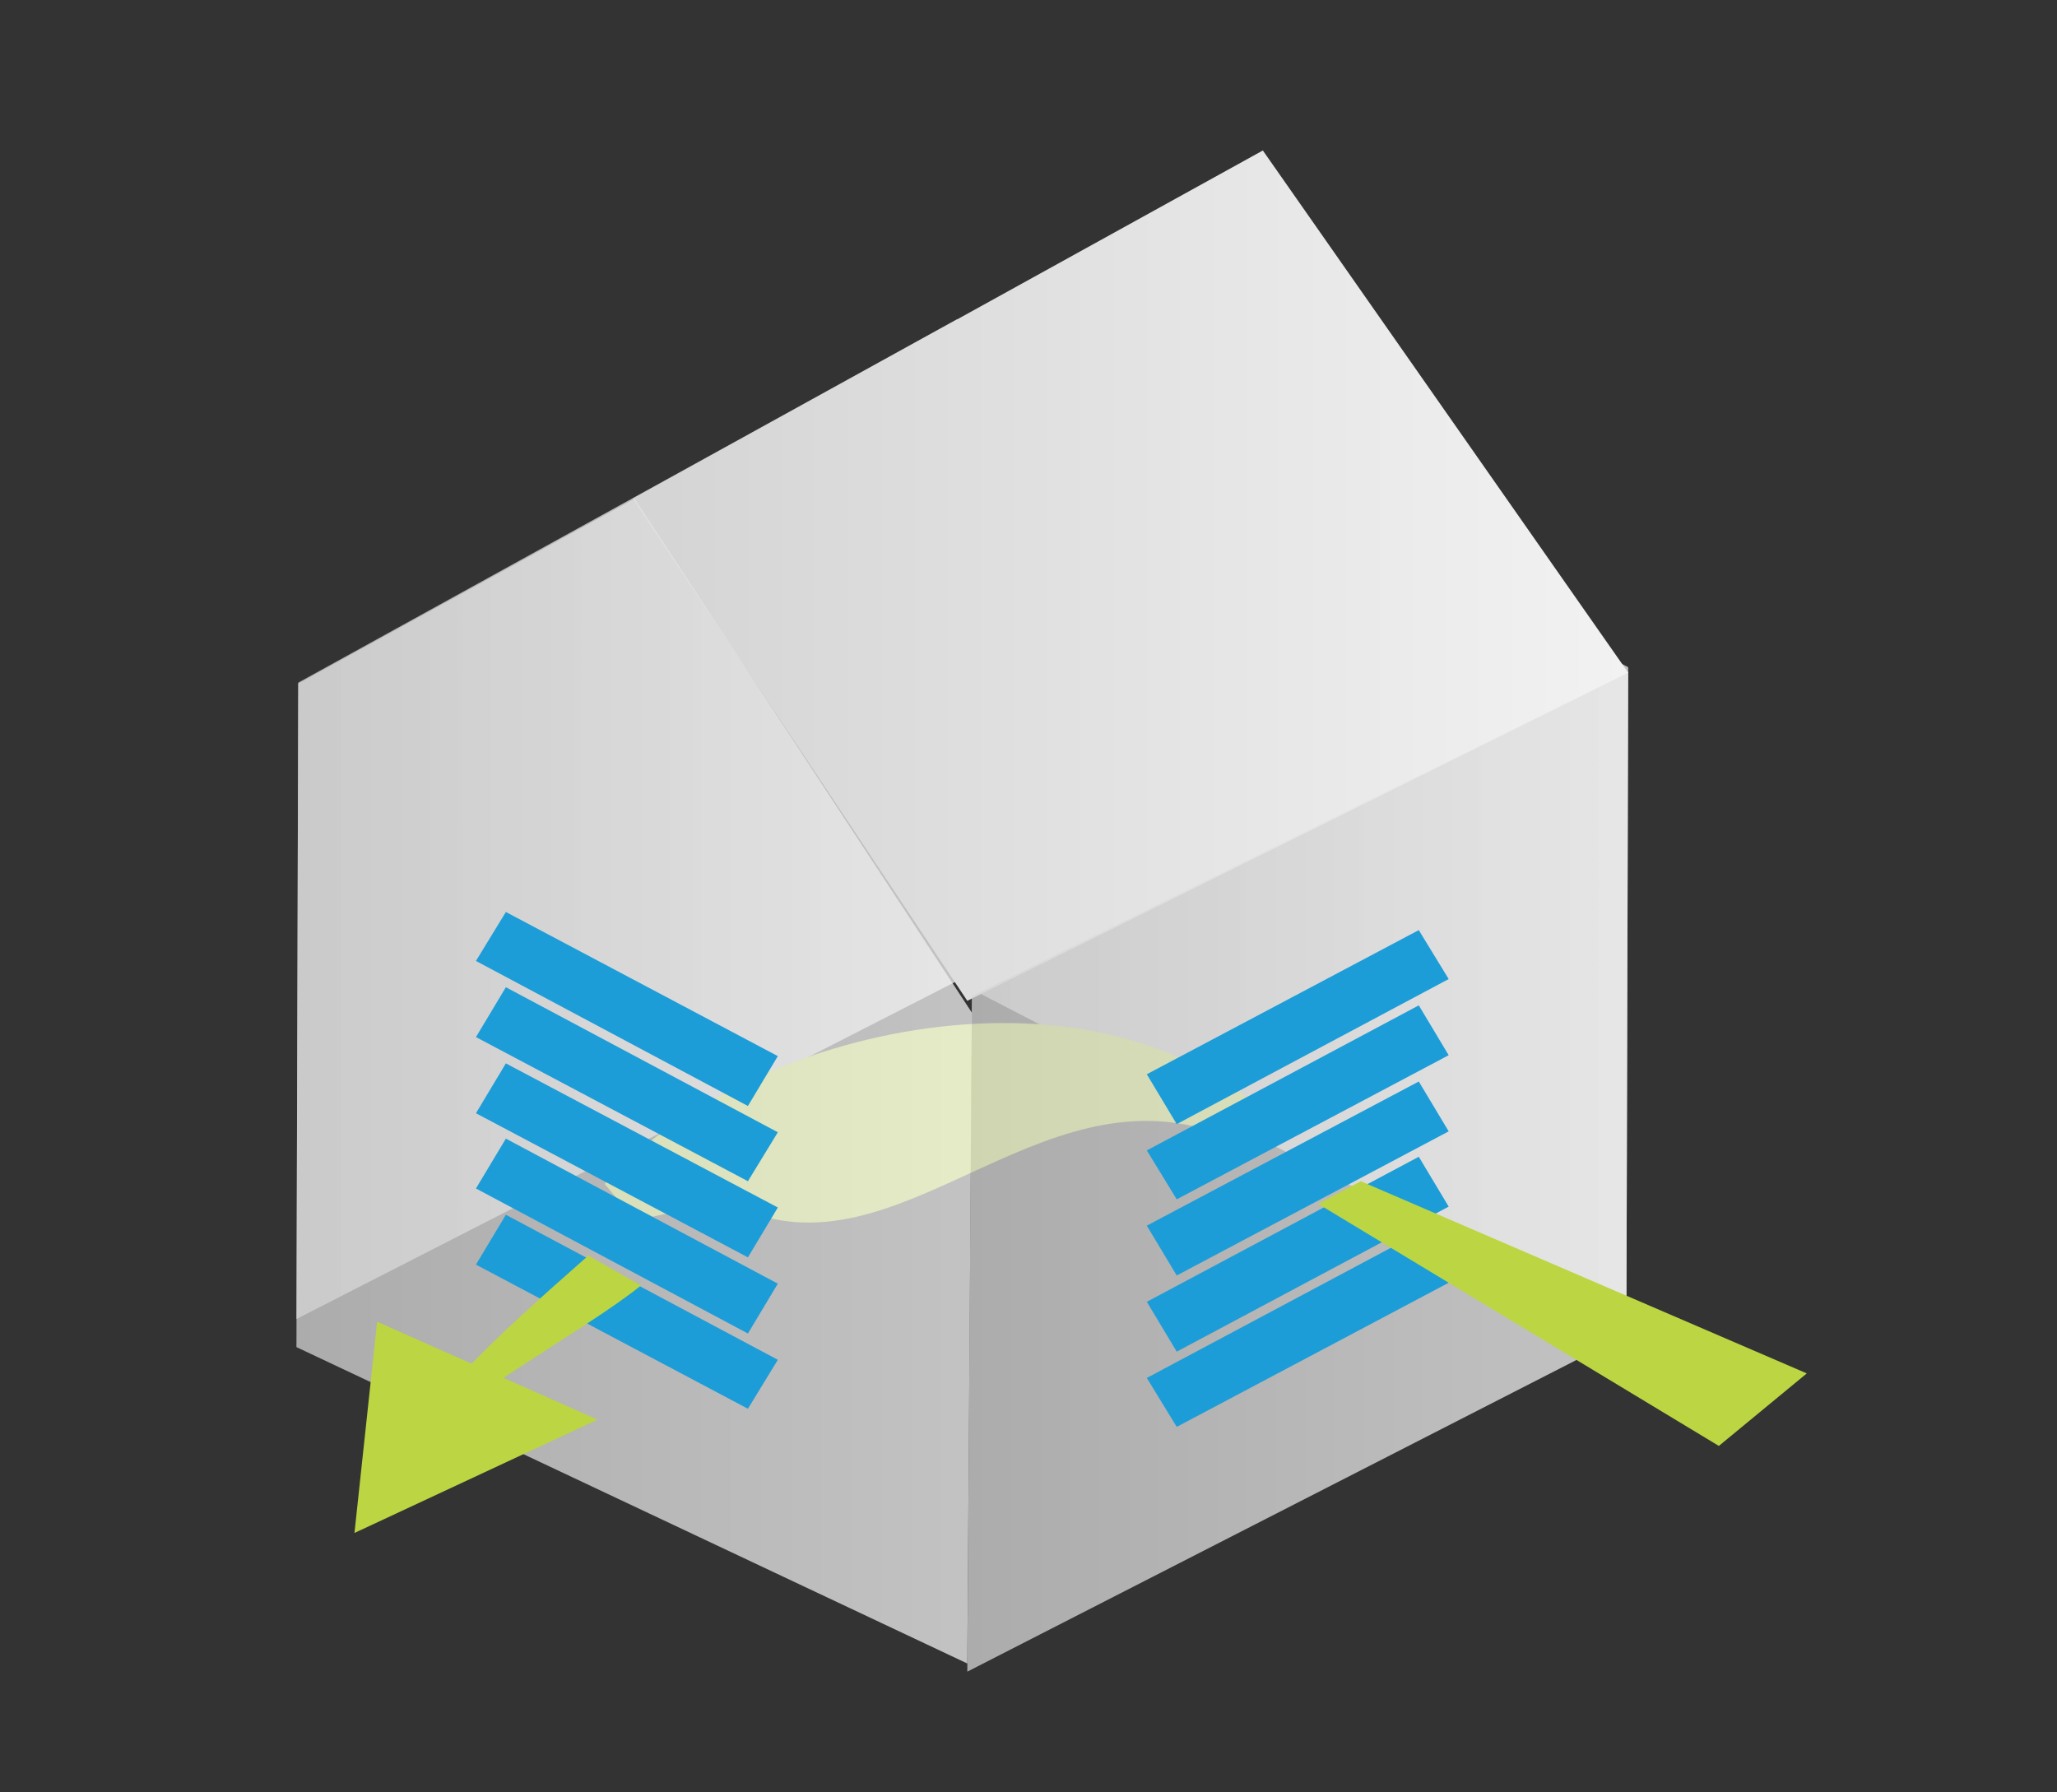
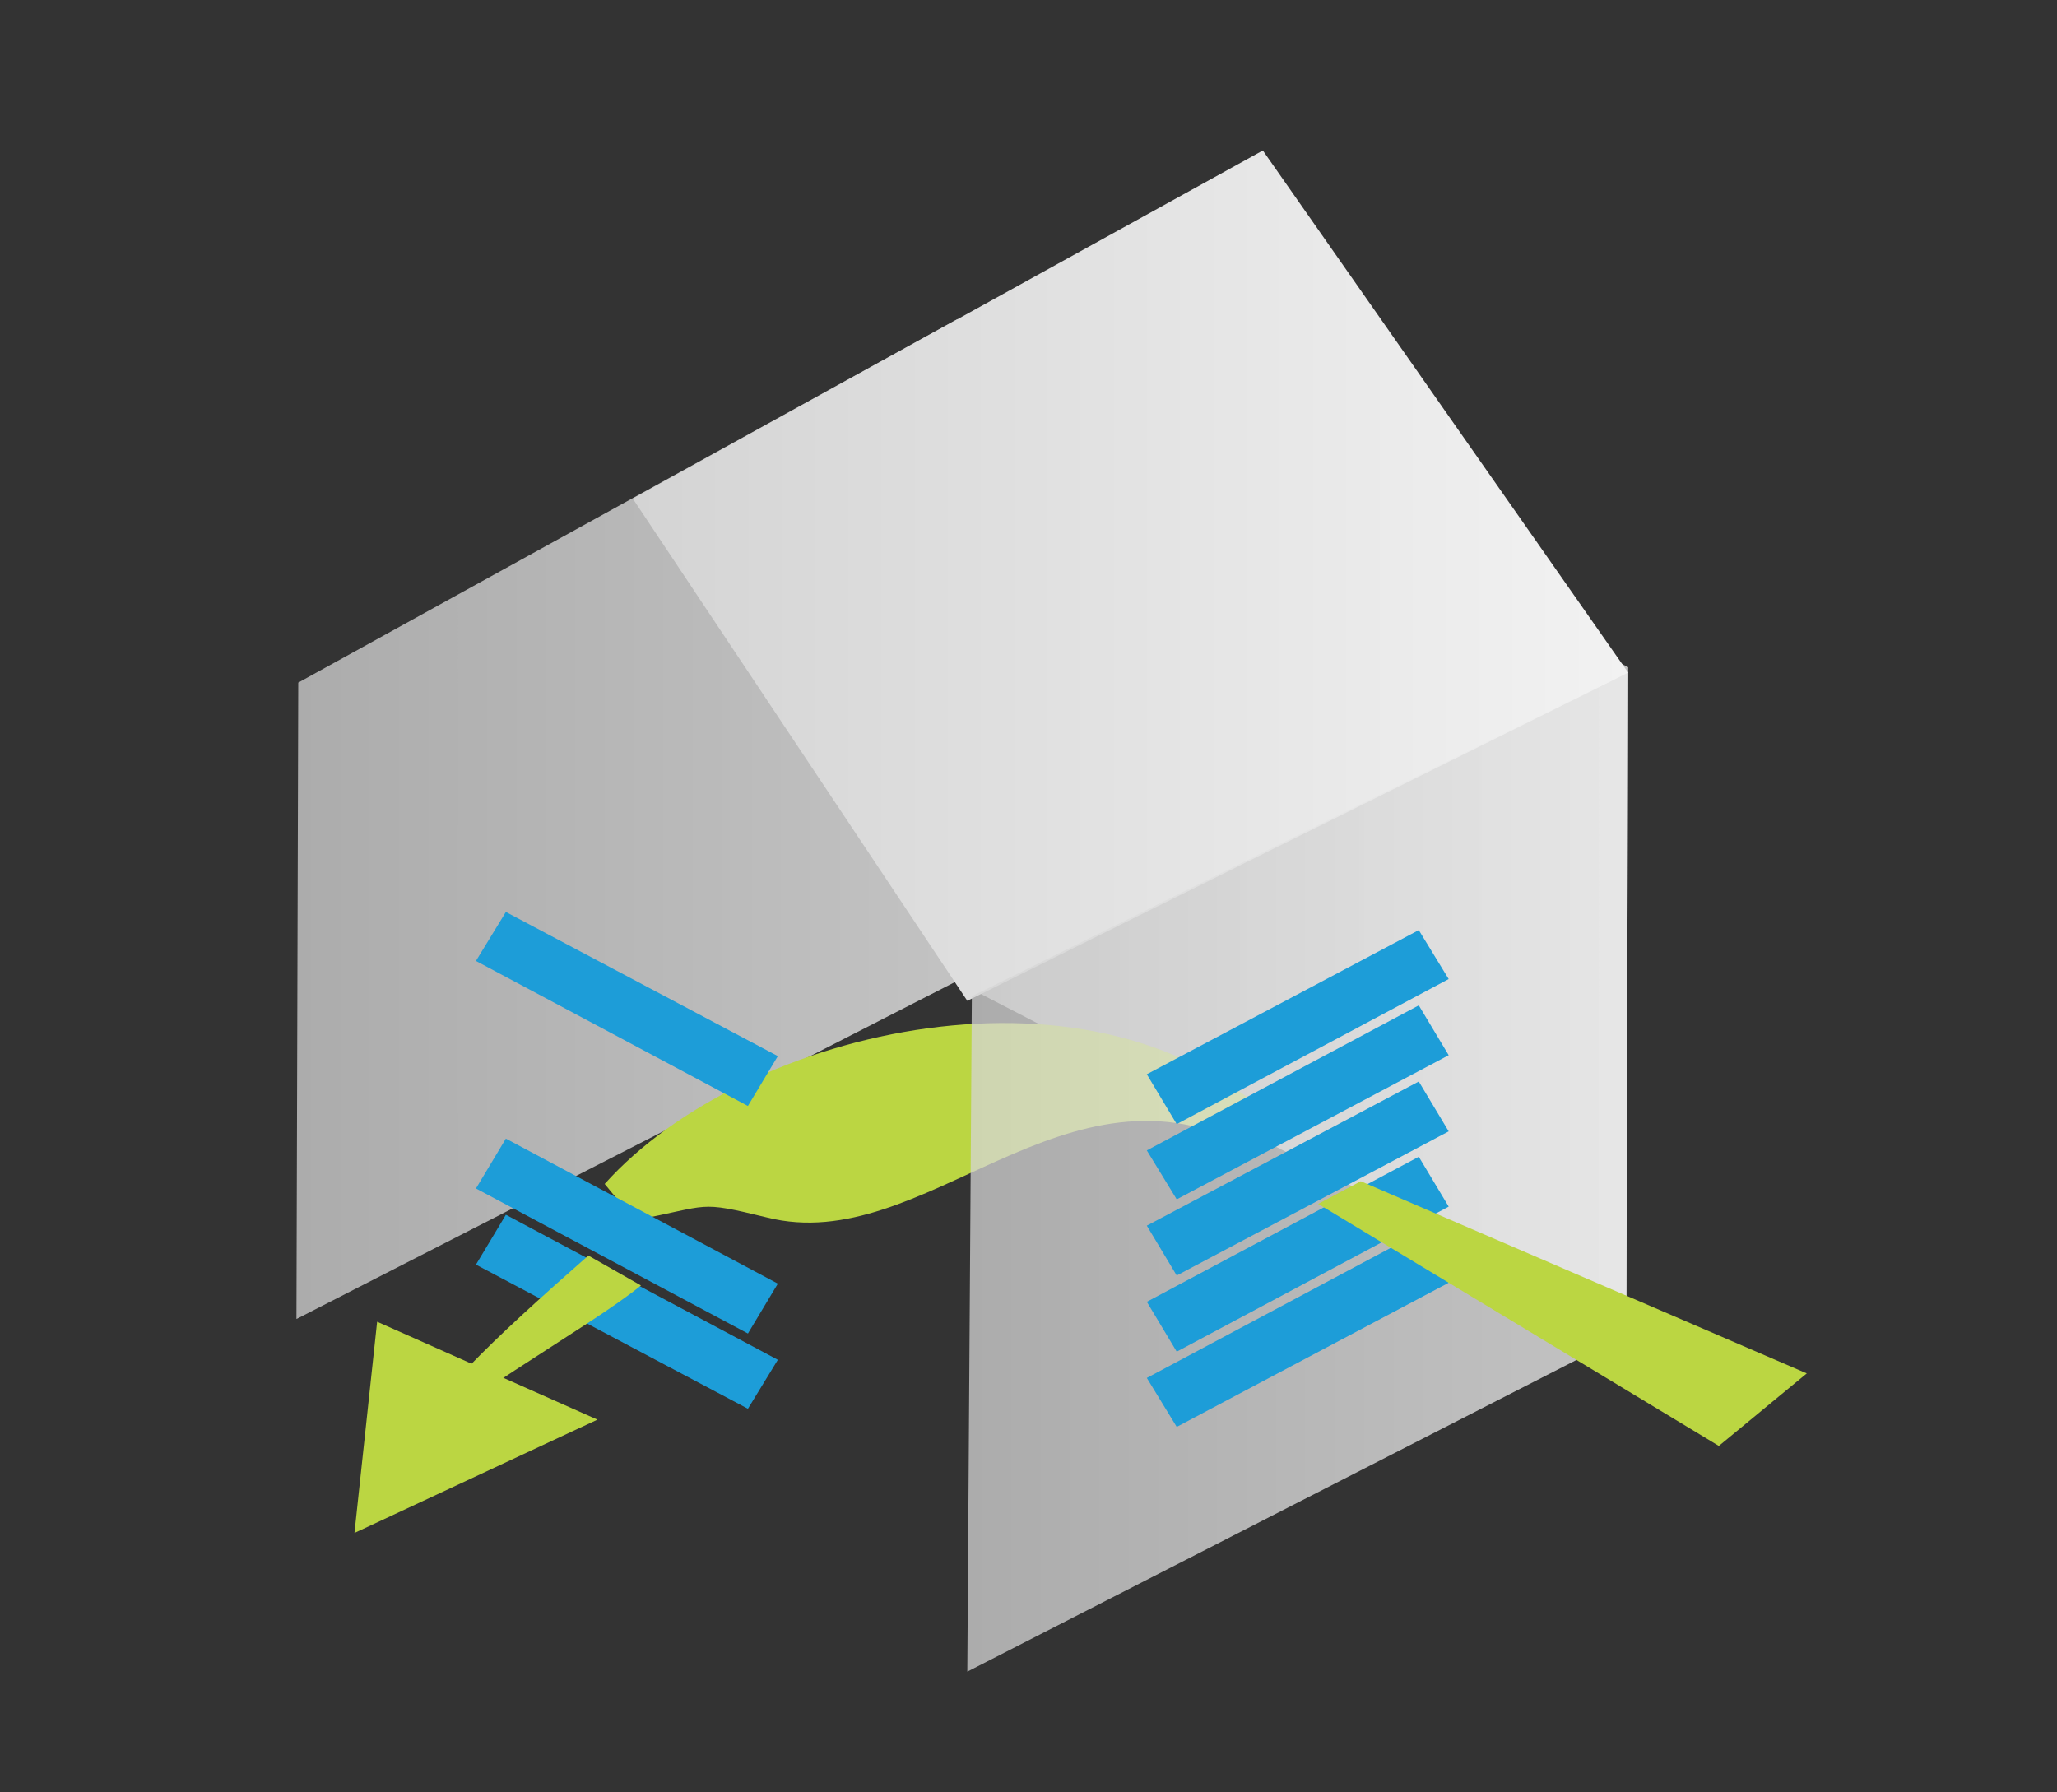
<svg xmlns="http://www.w3.org/2000/svg" version="1.1" id="Layer_1" x="0px" y="0px" viewBox="0 0 226.9 197.7" style="enable-background:new 0 0 226.9 197.7;" xml:space="preserve">
  <rect x="0" y="0" width="226.9" height="197.7" fill="#333333" stroke="none" />
  <style type="text/css">
	.st0{opacity:0.75;fill:url(#SVGID_1_);}
	.st1{opacity:0.75;fill:url(#SVGID_00000170976344284778247000000002997356016465284534_);}
	.st2{fill:#BBD642;}
	.st3{fill:url(#SVGID_00000066511078810656098310000016961719714738339756_);}
	.st4{opacity:0.75;fill:url(#SVGID_00000145055800942814925470000013711188455468952206_);}
	.st5{fill:#1D9DD8;}
	.st6{opacity:0.75;fill:url(#SVGID_00000107554931698526120300000017521146606007648928_);}
	.st7{fill:none;}
</style>
  <linearGradient id="SVGID_1_" gradientUnits="userSpaceOnUse" x1="105.404" y1="-84.18" x2="179.629" y2="-84.18" gradientTransform="matrix(1 1.01 0 1 0 31.196)">
    <stop offset="0" style="stop-color:#D4D4D4" />
    <stop offset="1" style="stop-color:#F2F2F2" />
  </linearGradient>
  <polygon class="st0" points="105.4,108.2 179.4,146.5 179.6,73.6 105.6,35.2 " />
  <linearGradient id="SVGID_00000074429502287162538480000015110890444239906985_" gradientUnits="userSpaceOnUse" x1="32.679" y1="90.334" x2="105.6" y2="90.334">
    <stop offset="0" style="stop-color:#D4D4D4" />
    <stop offset="1" style="stop-color:#F2F2F2" />
  </linearGradient>
  <polygon style="opacity:0.75;fill:url(#SVGID_00000074429502287162538480000015110890444239906985_);" points="32.7,145.5   105.4,108.3 105.6,35.2 32.9,75.3 " />
  <path class="st2" d="M132,118.1" />
  <linearGradient id="SVGID_00000000184733800151942270000000259616132037888689_" gradientUnits="userSpaceOnUse" x1="69.755" y1="63.494" x2="179.629" y2="63.494">
    <stop offset="0" style="stop-color:#D4D4D4" />
    <stop offset="1" style="stop-color:#F2F2F2" />
  </linearGradient>
  <polygon style="fill:url(#SVGID_00000000184733800151942270000000259616132037888689_);" points="69.8,55 106.7,110.4 179.6,74.2   139.3,16.6 " />
  <path class="st2" d="M70,134.6c8.5-1.6,6.8-2.2,14.6-0.3c17.4,4.4,32.9-18.7,53.5-7.6l3.2-2.4c-19.9-20.1-59.1-11-74.6,6.3L70,134.6  z" />
  <linearGradient id="SVGID_00000149344657867011678340000009994974955175378851_" gradientUnits="userSpaceOnUse" x1="106.705" y1="129.218" x2="179.629" y2="129.218">
    <stop offset="0" style="stop-color:#D4D4D4" />
    <stop offset="1" style="stop-color:#F2F2F2" />
  </linearGradient>
  <polygon style="opacity:0.75;fill:url(#SVGID_00000149344657867011678340000009994974955175378851_);" points="106.7,184.4   179.4,147.2 179.6,74.1 107.2,109.9 " />
  <g>
    <polygon class="st5" points="159.8,108 129.8,124 126.5,118.5 156.5,102.6  " />
    <polygon class="st5" points="159.8,116.4 129.8,132.3 126.5,126.9 156.5,110.9  " />
    <polygon class="st5" points="159.8,124.8 129.8,140.7 126.5,135.2 156.5,119.3  " />
    <polygon class="st5" points="159.8,133.1 129.8,149.1 126.5,143.6 156.5,127.6  " />
    <polygon class="st5" points="159.8,141.5 129.8,157.4 126.5,152 156.5,136  " />
  </g>
  <linearGradient id="SVGID_00000053513775157194024890000011796874716050753445_" gradientUnits="userSpaceOnUse" x1="32.671" y1="119.213" x2="107.15" y2="119.213">
    <stop offset="0" style="stop-color:#D4D4D4" />
    <stop offset="1" style="stop-color:#F2F2F2" />
  </linearGradient>
-   <polygon style="opacity:0.75;fill:url(#SVGID_00000053513775157194024890000011796874716050753445_);" points="70,55 107.2,111.7   106.7,183.5 32.7,148.6 32.9,75.4 " />
  <g>
    <polygon class="st5" points="85.8,150 55.8,134 52.5,139.5 82.5,155.4  " />
    <polygon class="st5" points="85.8,141.6 55.8,125.6 52.5,131.1 82.5,147.1  " />
-     <polygon class="st5" points="85.8,133.2 55.8,117.3 52.5,122.8 82.5,138.7  " />
-     <polygon class="st5" points="85.8,124.9 55.8,108.9 52.5,114.4 82.5,130.3  " />
    <polygon class="st5" points="85.8,116.5 55.8,100.6 52.5,106 82.5,122  " />
  </g>
  <polygon class="st2" points="189.6,159.5 145.4,132.8 150.1,130.3 199.3,151.5 " />
  <g>
-     <path class="st7" d="M80.2,135.5c-14.3-1.7-22.6,5-36.8,26.1" />
    <g>
      <path class="st2" d="M64.9,138.5c-10.7,9.4-17.7,16-21.5,23c5-6,21.6-15,27.3-19.7L64.9,138.5z" />
    </g>
  </g>
  <polygon class="st2" points="65.9,156.6 39.1,169.1 41.6,145.8 " />
</svg>